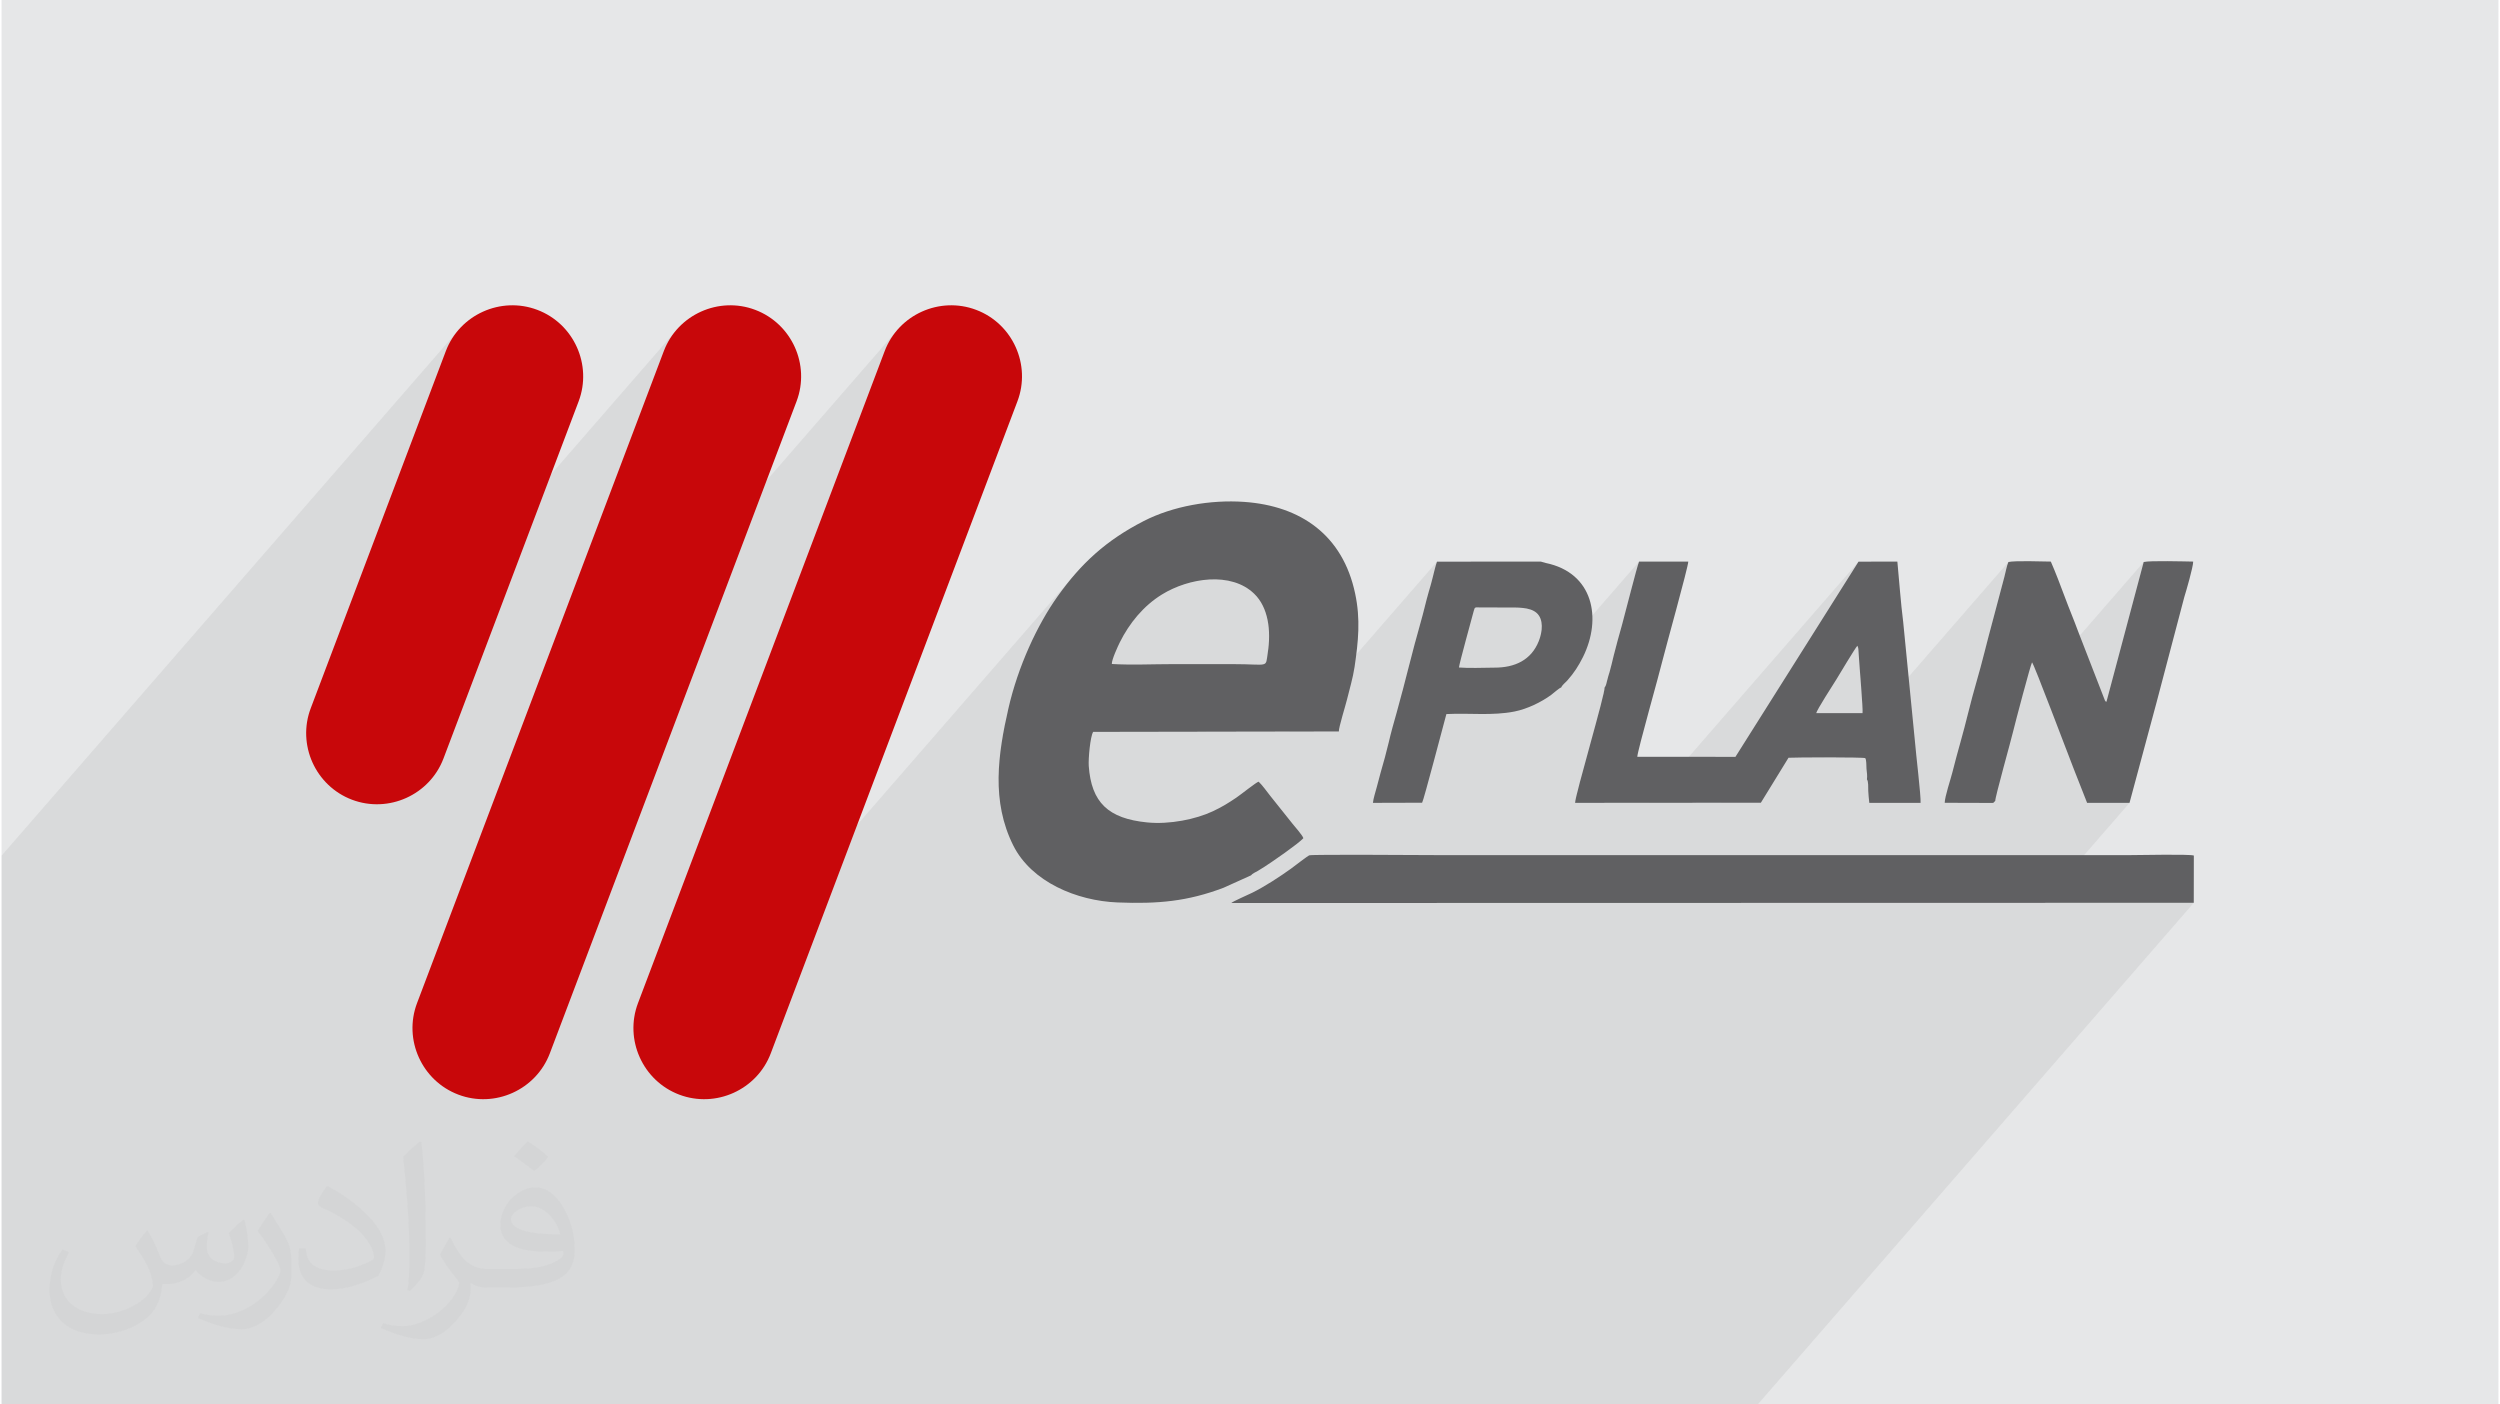
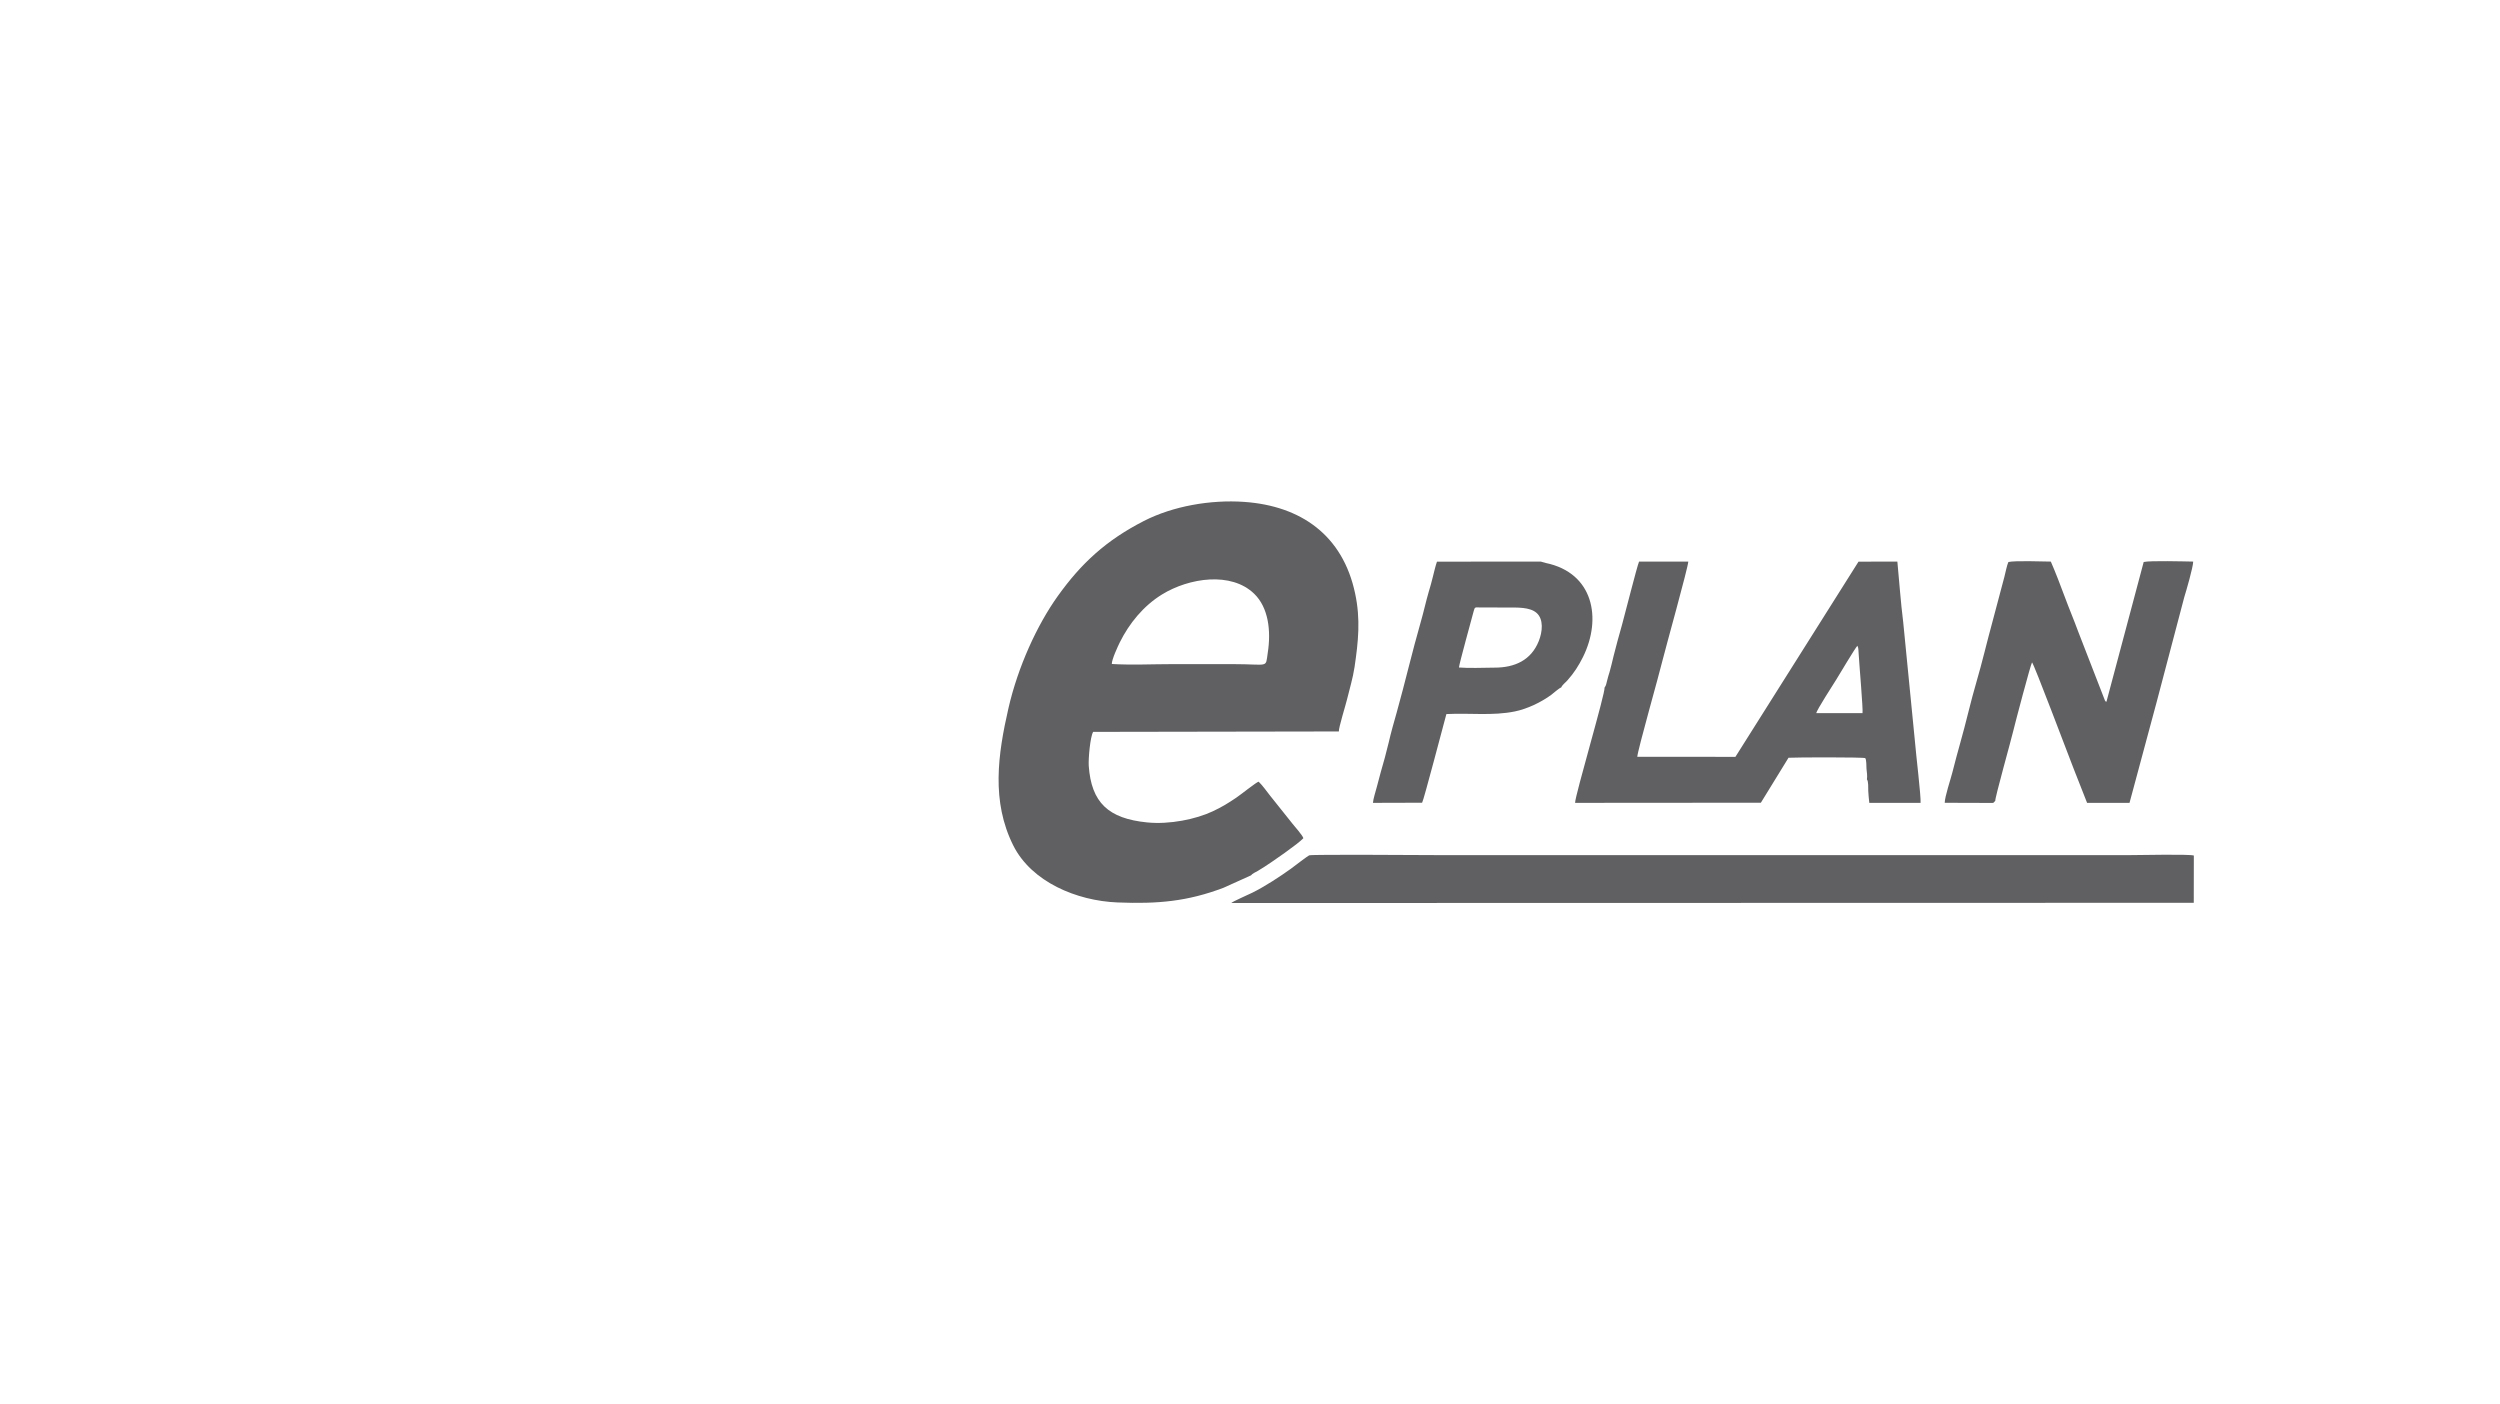
<svg xmlns="http://www.w3.org/2000/svg" xml:space="preserve" width="356px" height="200px" version="1.0" shape-rendering="geometricPrecision" text-rendering="geometricPrecision" image-rendering="optimizeQuality" fill-rule="evenodd" clip-rule="evenodd" viewBox="0 0 35600 20025">
  <g id="Layer_x0020_1">
    <g id="_2529144030816">
-       <path fill="#E6E7E8" d="M0 0l35600 0 0 20025 -35600 0 0 -20025z" />
-       <path fill="#373435" fill-opacity="0.078" d="M16197 8776l-1980 2277 3 -87 8 -123 13 -124 18 -124 20 -124 24 -124 25 -125 28 -124 27 -110 30 -111 33 -110 35 -109 38 -109 41 -107 43 -105 44 -104 47 -102 48 -100 50 -97 52 -94 53 -91 53 -87 55 -84 55 -80 126 -168 130 -156 -6131 7054 -42 -65 -44 -87 -36 -90 -27 -94 -18 -96 -8 -98 1 -99 10 -99 22 -100 31 -98 3517 -9296 41 -94 50 -89 58 -81 -5664 6516 2366 -6252 41 -94 50 -89 58 -81 -5207 5991 -14 -46 -18 -96 -8 -98 1 -98 10 -100 22 -99 31 -98 1926 -5092 42 -94 49 -89 58 -81 -6483 7458 0 93 0 2876 0 606 0 93 0 1282 0 1006 0 1242 0 93 0 534 949 0 1724 0 873 0 553 0 915 0 26 0 687 0 95 0 596 0 88 0 190 0 532 0 267 0 317 0 926 0 95 0 856 0 331 0 132 0 125 0 260 0 189 0 292 0 117 0 64 0 57 0 1 0 42 0 15 0 4 0 26 0 199 0 29 0 3 0 255 0 129 0 84 0 31 0 23 0 359 0 48 0 292 0 104 0 85 0 315 0 43 0 8 0 0 0 0 0 88 0 268 0 145 0 63 0 35 0 14 0 5 0 1 0 1009 0 1051 0 664 0 363 0 36 0 23 0 57 0 290 0 163 0 339 0 207 0 126 0 262 0 127 0 25 0 136 0 163 0 163 0 30 0 518 0 31 0 152 0 76 0 120 0 147 0 648 0 47 0 0 0 1 0 358 0 350 0 627 0 605 0 1569 0 1 0 584 0 6218 -7153 -585 0 586 -674 0 0 -586 674 -1570 0 1239 -1425 -605 0 -195 -496 -20 -51 -28 -73 -35 -91 -24 -65 578 -665 531 -1993 -1478 1701 -21 -54 -35 -86 -28 -67 -19 -44 -11 -19 -1036 1191 15 -51 29 -106 29 -107 28 -107 27 -109 28 -108 28 -108 29 -108 30 -106 30 -105 29 -107 29 -108 28 -108 28 -108 28 -108 28 -107 28 -106 171 -644 6 -24 6 -27 7 -29 7 -30 8 -30 7 -27 8 -24 8 -20 -2422 2786 -137 0 -69 0 548 -631 1 -44 -4 -87 -8 -117 -9 -135 -11 -140 -10 -132 -9 -113 -5 -80 0 -7 -1 -8 0 -8 -1 -8 0 -7 -1 -8 0 -8 -1 -7 0 -1 0 -3 -1 -3 0 -4 -1 -4 0 -4 -1 -3 0 -1 -11 -29 -1946 2238 -362 1 569 -655 1755 -2783 -2989 3438 -1052 1 5 -35 14 -63 21 -87 28 -106 32 -123 37 -135 39 -142 40 -145 40 -145 38 -141 36 -132 31 -120 26 -103 20 -82 11 -57 2 -28 2 -2 2 -2 1 -2 2 -2 1 -3 1 -2 2 -4 2 -4 3 -6 2 -4 1 -2 1 -3 1 -2 1 -2 1 -4 1 -6 2 -8 2 -7 2 -7 2 -7 2 -7 2 -8 1 -7 2 -7 4 -16 4 -15 4 -13 3 -13 4 -12 4 -13 4 -13 4 -13 8 -29 8 -29 8 -29 7 -29 7 -29 7 -30 7 -29 7 -30 14 -54 14 -54 14 -56 16 -56 15 -57 16 -57 16 -57 16 -57 22 -82 30 -115 36 -137 38 -145 37 -142 34 -125 27 -97 18 -55 -1871 2153 -21 3 -119 11 -120 5 -121 1 -33 0 752 -866 57 -79 46 -94 18 -51 14 -54 9 -56 2 -56 -5 -53 -13 -50 -23 -45 -34 -38 -40 -27 -46 -20 -51 -14 -56 -9 -58 -4 -60 -2 -61 0 -61 0 -375 -1 -22 -1 -18 0 -13 1 -10 2 -7 6 -1034 1190 5 -21 42 -161 42 -162 41 -162 43 -162 43 -161 45 -160 16 -55 14 -55 14 -54 13 -53 14 -53 14 -54 14 -53 15 -54 8 -26 7 -26 8 -26 7 -25 7 -26 7 -26 7 -27 7 -28 6 -26 8 -29 7 -30 8 -31 8 -30 8 -28 8 -25 7 -22 -2105 2422 -1190 2 848 -975 16 -29 8 -48 10 -71 14 -120 5 -120 -5 -116 -16 -113 -28 -106 -41 -99 -54 -90 -68 -79 -64 -55 -70 -46 -75 -37 -80 -28 -83 -21 -85 -13 -88 -5 -89 1 -90 8 -91 14 -89 20 -88 25 -85 30 -83 35 -80 39 -75 43 -96 65 -90 72 -84 78 -78 85zm-8558 -4358l0 0zm3107 0l0 0zm3150 0l0 0zm6289 8456l2670 -3071 -2670 3071z" />
      <g>
-         <path fill="#C8070A" d="M13896 4418l0 0c521,197 785,784 588,1304l-3517 9297c-197,520 -784,785 -1305,588l0 0c-520,-197 -785,-784 -588,-1305l3517 -9296c197,-520 784,-785 1305,-588zm-3150 0l0 0c521,197 786,784 589,1304l-3518 9297c-197,520 -784,785 -1304,588l0 0c-521,-197 -786,-784 -589,-1305l3518 -9296c197,-520 784,-785 1304,-588zm-3107 0l0 0c521,197 785,784 589,1304l-1927 5092c-197,520 -784,785 -1305,588l0 0c-520,-197 -785,-784 -588,-1304l1926 -5092c197,-520 785,-785 1305,-588z" />
        <path fill="#606062" d="M15830 9467c-4,-58 88,-257 114,-309 135,-272 338,-520 601,-682 388,-239 988,-328 1315,-10 201,195 243,522 193,843 -34,222 25,160 -495,160 -287,0 -574,0 -861,0 -276,0 -597,15 -867,-2l0 0zm15427 2731c-73,-22 -767,-6 -902,-6 -3302,0 -6603,0 -9904,0 -197,0 -1752,-12 -1805,3 -20,5 -231,168 -261,190 -161,116 -376,256 -554,344 -56,28 -274,122 -298,146l13723 -3 1 -674 0 0zm-5383 -2030c3,-41 247,-417 287,-482 44,-72 265,-443 299,-479l11 29c0,1 3,23 3,23 2,19 3,42 4,61 9,160 65,798 55,848l-659 0zm2552 1250c-7,-37 228,-873 255,-991 26,-110 249,-954 269,-983 29,25 507,1296 590,1507l195 496 605 0 386 -1434 395 -1500c29,-93 125,-423 127,-506 -126,-2 -615,-16 -706,6l-531 1993c-23,-13 -6,3 -22,-20l-380 -979c-63,-172 -131,-331 -193,-499 -61,-164 -131,-348 -198,-501 -120,-2 -513,-15 -605,6 -21,45 -42,153 -57,211l-171 644c-77,280 -146,578 -228,857 -83,282 -148,579 -228,859 -40,139 -77,284 -115,430 -24,96 -107,341 -109,432l647 2c63,0 38,4 74,-30l0 0zm-7647 -1901c6,-61 181,-691 211,-806 16,-59 19,-51 87,-50l375 1c160,0 336,-8 433,76 105,91 85,272 32,403 -108,271 -341,379 -633,378 -157,0 -353,11 -505,-2l0 0zm1458 285c19,-42 57,-65 90,-103 92,-103 158,-206 221,-332 273,-552 147,-1200 -531,-1340l-71 -20 -1480 1c-19,52 -44,155 -60,221 -18,76 -37,139 -58,210 -42,144 -71,283 -114,431 -122,425 -224,866 -342,1287 -39,138 -82,287 -114,428 -33,141 -73,284 -115,429 -20,70 -38,143 -57,214 -14,52 -50,167 -53,219l701 -2c21,-28 306,-1119 346,-1264 338,-17 658,27 974,-37 179,-36 378,-132 521,-237 29,-21 116,-100 142,-105l0 0zm618 1c16,66 -421,1540 -420,1644l2649 -2 394 -641c108,-7 1064,-9 1093,5 20,17 16,114 19,153 5,53 14,100 6,150 24,31 17,118 19,165 2,53 9,112 15,170l731 0c8,-83 -68,-715 -80,-872l-168 -1708c-36,-285 -55,-570 -83,-860l-554 1 -1755 2783 -1399 -1c2,-85 317,-1191 363,-1387 33,-137 362,-1315 364,-1396l-702 0c-33,82 -197,736 -242,898 -43,152 -86,307 -121,448 -20,80 -36,157 -59,234 -12,37 -20,63 -31,108 -5,20 -9,37 -15,58 -5,18 -2,11 -11,29 -6,13 -7,14 -13,21l0 0zm-5041 2678c20,-26 64,-45 98,-64 31,-19 63,-38 98,-61 110,-71 472,-320 551,-405 -10,-39 -121,-165 -153,-204 -60,-77 -107,-133 -162,-203 -54,-68 -108,-135 -158,-198 -46,-59 -116,-156 -165,-201 -33,7 -246,179 -317,227 -112,76 -205,134 -338,196 -238,112 -613,190 -934,158 -555,-55 -796,-284 -833,-806 -7,-101 21,-419 63,-485l3503 -6c-5,-49 98,-378 116,-455 38,-158 83,-299 108,-465 53,-362 87,-677 8,-1047 -176,-833 -775,-1249 -1581,-1306 -481,-34 -1017,60 -1433,273 -540,277 -892,604 -1225,1069 -297,415 -569,1011 -704,1600 -152,664 -245,1327 68,1955 261,522 906,791 1487,814 577,23 998,-15 1511,-209l392 -177 0 0z" />
      </g>
-       <path fill="#373435" fill-opacity="0.031" d="M2082 17547c68,103 112,202 155,312 32,64 49,183 199,183 44,0 107,-14 163,-45 63,-33 111,-83 136,-159l60 -202 146 -72 10 10c-20,76 -25,149 -25,206 0,169 146,233 262,233 68,0 129,-33 129,-95 0,-80 -34,-216 -78,-338 68,-68 136,-136 214,-191l12 6c34,144 53,286 53,381 0,93 -41,196 -75,264 -70,132 -194,237 -344,237 -114,0 -241,-57 -328,-163l-5 0c-82,102 -209,194 -412,194l-63 0c-10,134 -39,229 -83,314 -121,237 -480,404 -818,404 -470,0 -706,-272 -706,-633 0,-223 73,-431 185,-578l92 38c-70,134 -117,261 -117,385 0,338 275,499 592,499 294,0 658,-187 724,-404 -25,-237 -114,-349 -250,-565 41,-72 94,-144 160,-221l12 0zm5421 -1274c99,62 196,136 291,220 -53,75 -119,143 -201,203 -95,-77 -190,-143 -287,-213 66,-74 131,-146 197,-210zm51 926c-160,0 -291,105 -291,183 0,167 320,219 703,217 -48,-196 -216,-400 -412,-400zm-359 895c208,0 390,-6 529,-41 155,-40 286,-118 286,-172 0,-14 0,-31 -5,-45 -87,8 -187,8 -274,8 -282,0 -498,-64 -583,-222 -21,-44 -36,-93 -36,-149 0,-153 66,-303 182,-406 97,-85 204,-138 313,-138 197,0 354,158 464,408 60,136 101,293 101,491 0,132 -36,243 -118,326 -153,148 -435,204 -867,204l-196 0 0 0 -51 0c-107,0 -184,-19 -245,-66l-10 0c3,25 5,49 5,72 0,97 -32,221 -97,320 -192,286 -400,410 -580,410 -182,0 -405,-70 -606,-161l36 -70c65,27 155,45 279,45 325,0 752,-313 805,-618 -12,-25 -34,-58 -65,-93 -95,-113 -155,-208 -211,-307 48,-95 92,-171 133,-240l17 -2c139,283 265,446 546,446l44 0 0 0 204 0zm-1408 299c24,-130 26,-276 26,-413l0 -202c0,-377 -48,-926 -87,-1283 68,-74 163,-160 238,-218l22 6c51,450 63,971 63,1452 0,126 -5,249 -17,340 -7,114 -73,200 -214,332l-31 -14zm-1449 -596c7,177 94,317 398,317 189,0 349,-49 526,-134 32,-14 49,-33 49,-49 0,-111 -85,-258 -228,-392 -139,-126 -323,-237 -495,-311 -59,-25 -78,-52 -78,-77 0,-51 68,-158 124,-235l19 -2c197,103 417,256 580,427 148,157 240,316 240,489 0,128 -39,249 -102,361 -216,109 -446,192 -674,192 -277,0 -466,-130 -466,-436 0,-33 0,-84 12,-150l95 0zm-501 -503l172 278c63,103 122,215 122,392l0 227c0,183 -117,379 -306,573 -148,132 -279,188 -400,188 -180,0 -386,-56 -624,-159l27 -70c75,20 162,37 269,37 342,-2 692,-252 852,-557 19,-35 26,-68 26,-91 0,-35 -19,-74 -34,-109 -87,-165 -184,-315 -291,-454 56,-88 112,-173 173,-257l14 2z" />
    </g>
  </g>
</svg>